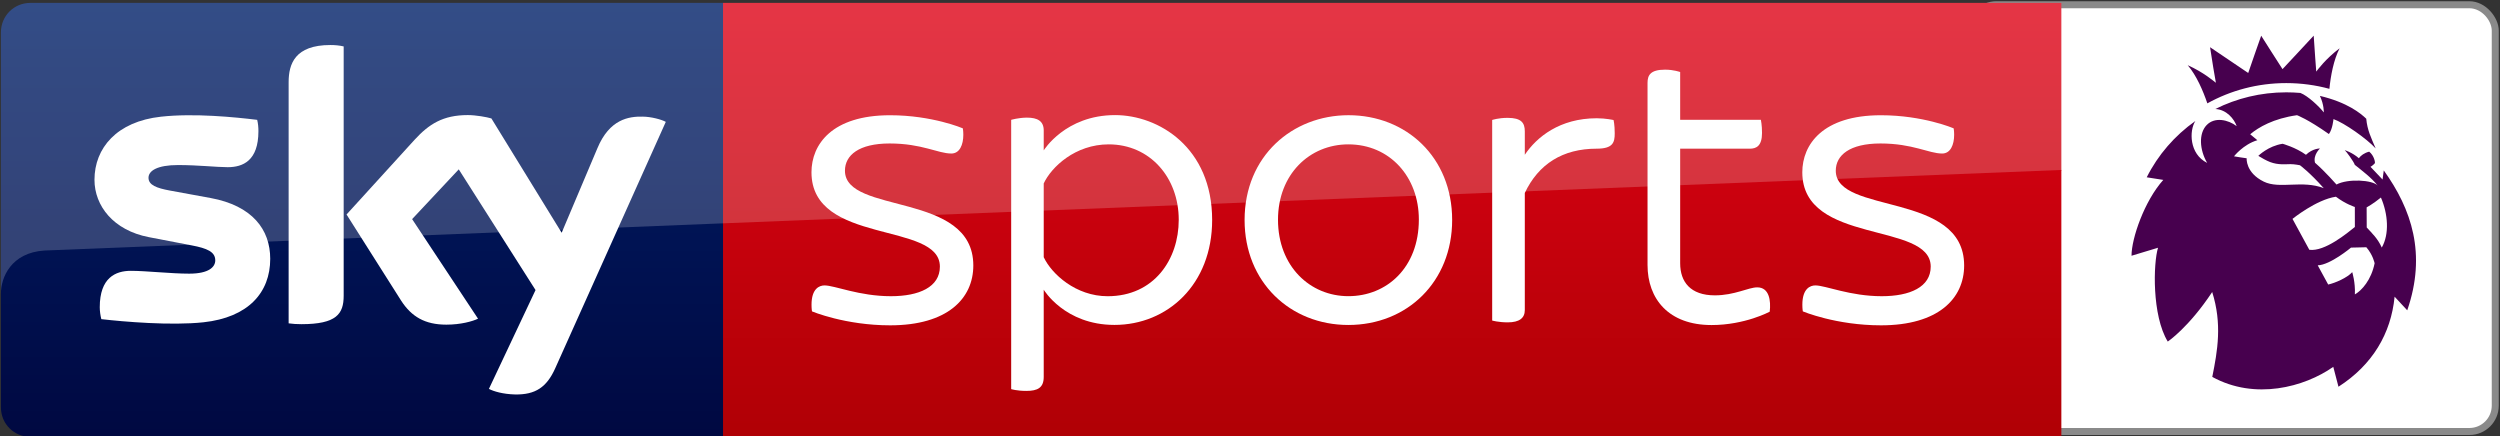
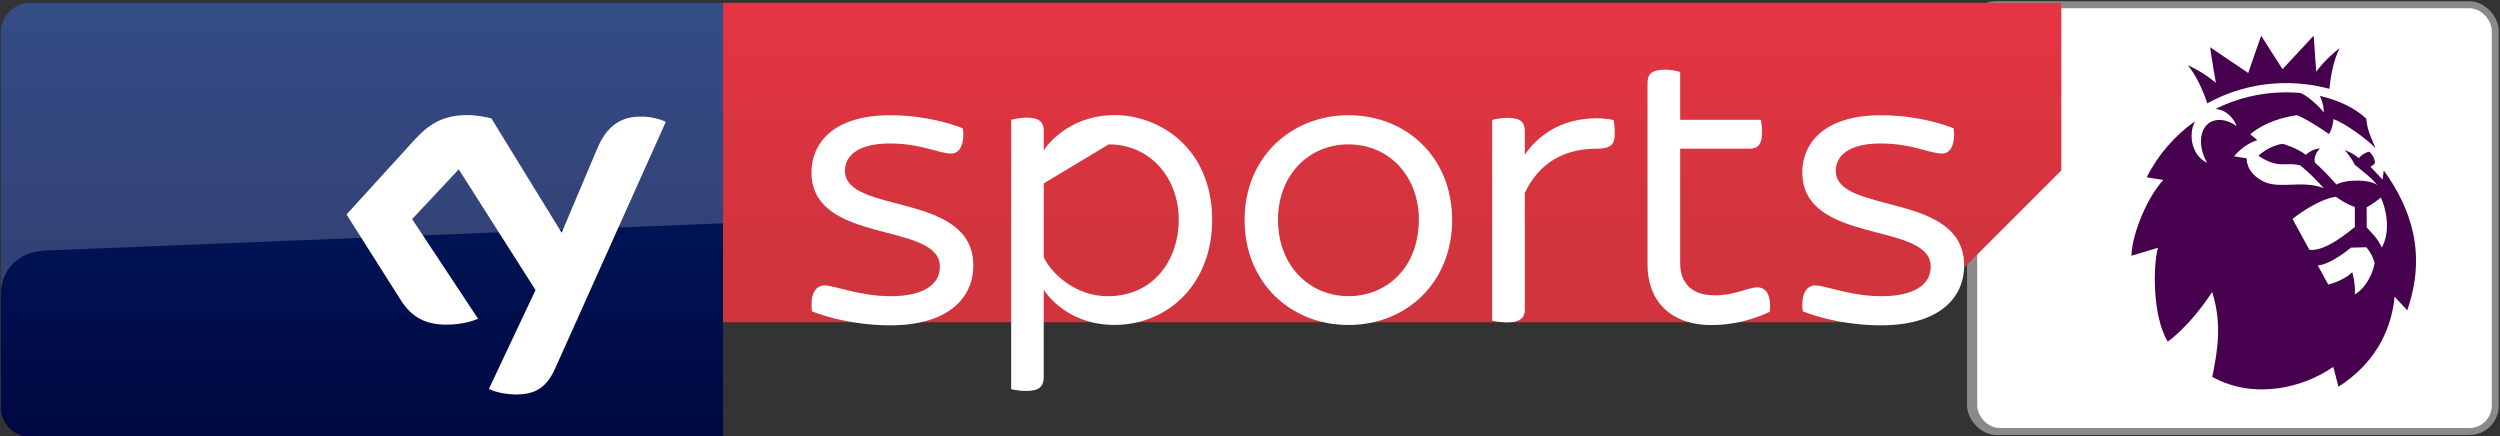
<svg xmlns="http://www.w3.org/2000/svg" xmlns:ns1="http://www.inkscape.org/namespaces/inkscape" xmlns:ns2="http://sodipodi.sourceforge.net/DTD/sodipodi-0.dtd" xmlns:xlink="http://www.w3.org/1999/xlink" width="1000" height="174.496" id="svg4037" version="1.1" ns1:version="0.48.5 r10040" ns2:docname="Sky_Sports_2017.svg">
  <rect width="100%" height="100%" fill="#333333" stroke="none" />
  <defs id="defs4039">
    <linearGradient id="linearGradient4176">
      <stop style="stop-color:#d2343d;stop-opacity:1" offset="0" id="stop4178" />
      <stop id="stop4180" offset="0.25" style="stop-color:#d7343f;stop-opacity:1" />
      <stop id="stop4182" offset="0.5" style="stop-color:#dc3441;stop-opacity:1" />
      <stop id="stop4184" offset="0.75" style="stop-color:#e13443;stop-opacity:1" />
      <stop style="stop-color:#e53545;stop-opacity:1" offset="1" id="stop4186" />
    </linearGradient>
    <linearGradient id="linearGradient4162">
      <stop id="stop4164" offset="0" style="stop-color:#b00005;stop-opacity:1" />
      <stop style="stop-color:#b70007;stop-opacity:1" offset="0.25" id="stop4166" />
      <stop style="stop-color:#be010a;stop-opacity:1" offset="0.5" id="stop4168" />
      <stop style="stop-color:#c6010d;stop-opacity:1" offset="0.75" id="stop4170" />
      <stop id="stop4172" offset="1" style="stop-color:#cd010f;stop-opacity:1" />
    </linearGradient>
    <linearGradient id="linearGradient4148">
      <stop id="stop4150" offset="0" style="stop-color:#334173;stop-opacity:1" />
      <stop style="stop-color:#334377;stop-opacity:1" offset="0.25" id="stop4152" />
      <stop style="stop-color:#33467d;stop-opacity:1" offset="0.5" id="stop4154" />
      <stop style="stop-color:#334981;stop-opacity:1" offset="0.75" id="stop4156" />
      <stop id="stop4158" offset="1" style="stop-color:#334d87;stop-opacity:1" />
    </linearGradient>
    <linearGradient id="linearGradient4132">
      <stop style="stop-color:#001455;stop-opacity:1" offset="0" id="stop4134" />
      <stop id="stop4144" offset="0.25" style="stop-color:#001150;stop-opacity:1" />
      <stop id="stop4142" offset="0.5" style="stop-color:#000e4b;stop-opacity:1" />
      <stop id="stop4140" offset="0.75" style="stop-color:#000b46;stop-opacity:1" />
      <stop style="stop-color:#000841;stop-opacity:1" offset="1" id="stop4136" />
    </linearGradient>
    <linearGradient ns1:collect="always" xlink:href="#linearGradient4176" id="linearGradient3052" gradientUnits="userSpaceOnUse" gradientTransform="matrix(-0.421,0,0,0.421,814.659,1026.537)" x1="2050" y1="1527.362" x2="2050" y2="1272.362" />
    <linearGradient ns1:collect="always" xlink:href="#linearGradient4148" id="linearGradient3054" gradientUnits="userSpaceOnUse" gradientTransform="matrix(0.421,0,0,0.421,-184.762,1026.537)" x1="-319.062" y1="1607.362" x2="-319.062" y2="1272.362" />
    <linearGradient ns1:collect="always" xlink:href="#linearGradient4162" id="linearGradient3056" gradientUnits="userSpaceOnUse" gradientTransform="matrix(0.421,0,0,0.421,-184.762,1026.537)" x1="2050" y1="1772.362" x2="2050" y2="1465.362" />
    <linearGradient ns1:collect="always" xlink:href="#linearGradient4132" id="linearGradient3058" gradientUnits="userSpaceOnUse" gradientTransform="matrix(-0.421,0,0,0.421,-103.125,1026.537)" x1="-318" y1="1526.362" x2="-318" y2="1772.362" />
  </defs>
  <ns2:namedview id="base" pagecolor="#ffffff" bordercolor="#666666" borderopacity="1.0" ns1:pageopacity="0.0" ns1:pageshadow="2" ns1:zoom="0.5" ns1:cx="592.41475" ns1:cy="-20.732613" ns1:document-units="px" ns1:current-layer="layer1" showgrid="false" showguides="true" ns1:guide-bbox="true" fit-margin-left="0.5" fit-margin-bottom="0.5" fit-margin-top="0.5" fit-margin-right="0.5" ns1:window-width="995" ns1:window-height="1024" ns1:window-x="921" ns1:window-y="-8" ns1:window-maximized="0">
    <ns1:grid type="xygrid" id="grid4056" empspacing="5" visible="true" enabled="true" snapvisiblegridlinesonly="true" originx="159.5px" originy="943.5px" />
  </ns2:namedview>
  <g ns1:label="Layer 1" ns1:groupmode="layer" id="layer1" transform="translate(159.5,-1821.366)">
    <rect style="fill:#8a8a8a;fill-opacity:1;fill-rule:evenodd;stroke:none" id="rect3060" width="212.672" height="173.496" x="627.328" y="1821.866" rx="11.715" ry="11.715" />
    <rect ry="8.956" rx="8.956" y="1824.665" x="631.39" height="167.899" width="205.812" id="rect3062" style="fill:#ffffff;fill-opacity:1;fill-rule:evenodd;stroke:none" />
    <g id="g3036" transform="matrix(0.825,0,0,0.825,104.042,533.903)">
      <path ns2:nodetypes="ccccccc" ns1:connector-curvature="0" id="path4130" d="m 680,1561.958 0,81.216 -73.642,73.641 -656.462,0 0,-95.944 81.216,-58.913 z" style="fill:url(#linearGradient3052);stroke:none" />
      <path ns2:nodetypes="cccccccc" ns1:connector-curvature="0" id="path4124" d="m -319,1702.929 0,-126.663 c 0,-7.995 6.312,-14.307 14.307,-14.307 l 335.805,0 0,106.885 -61.438,61.438 -255.01,0 z" style="fill:url(#linearGradient3054);stroke:none" />
-       <path ns2:nodetypes="cccccc" ns1:connector-curvature="0" id="path4128" d="M 31.113,1772.362 -16.018,1725.232 31.113,1668.843 680,1642.964 l 0,129.399 z" style="fill:url(#linearGradient3056);stroke:none" />
      <path ns2:nodetypes="ccccccc" ns1:connector-curvature="0" id="path4122" d="m -304.692,1772.362 c -7.995,0 -14.307,-6.312 -14.307,-14.307 l 0,-55.126 c 0,-7.756 4.84,-19.871 21.14,-20.901 l 328.973,-13.185 0,103.519 z" style="fill:url(#linearGradient3058);fill-opacity:1;stroke:none" />
      <path ns2:nodetypes="ccccccccccccccc" ns1:connector-curvature="0" id="path4078" d="m 80.342,1698.946 c 4.945,0 16.777,5.23 32.173,5.23 13.658,0 23.741,-4.432 23.741,-14.351 0,-22.058 -62.258,-10.288 -62.258,-45.731 0,-13.478 9.9,-27.657 38.09,-27.657 20.496,0 35.277,6.342 35.277,6.342 0,0 0.254,1.07 0.254,3.148 0,4.832 -1.775,9.101 -5.843,9.069 -6.435,0 -14.195,-4.869 -29.87,-4.869 -14.893,0 -21.679,5.667 -21.679,13.208 0,21.45 62.239,9.894 62.239,45.94 0,16.061 -12.567,29.023 -40.311,29.023 -21.828,0 -37.898,-6.757 -37.898,-6.757 0,0 -0.237,-1.159 -0.237,-3.246 0,-7.837 3.835,-9.349 6.322,-9.349 z" style="fill:#ffffff;stroke:none" />
-       <path ns1:connector-curvature="0" id="path4080" d="m 221.174,1616.366 c -24.098,0 -34.572,17.108 -34.572,17.108 l 0,-9.652 c 0,-4.498 -2.891,-6.233 -8.179,-6.233 -4.186,0.048 -7.601,1.078 -7.601,1.078 l 0,130.556 c 0,0 2.693,0.868 7.377,0.868 5.405,0 8.403,-1.501 8.403,-6.759 l 0,-42.304 c 0,0 10.17,17.069 34.296,17.069 25.69,0 47.367,-19.597 47.367,-50.865 0,-35.113 -25.895,-50.865 -47.091,-50.865 z m -3.064,14.189 c 19.983,0 33.954,16.07 33.954,36.584 0,19.123 -11.897,37.044 -34.48,37.044 -15.359,0 -27.132,-10.738 -30.982,-18.923 l 0,-35.769 c 3.739,-7.986 15.303,-18.936 31.508,-18.936 z" style="fill:#ffffff;stroke:none" />
+       <path ns1:connector-curvature="0" id="path4080" d="m 221.174,1616.366 c -24.098,0 -34.572,17.108 -34.572,17.108 l 0,-9.652 c 0,-4.498 -2.891,-6.233 -8.179,-6.233 -4.186,0.048 -7.601,1.078 -7.601,1.078 l 0,130.556 c 0,0 2.693,0.868 7.377,0.868 5.405,0 8.403,-1.501 8.403,-6.759 l 0,-42.304 c 0,0 10.17,17.069 34.296,17.069 25.69,0 47.367,-19.597 47.367,-50.865 0,-35.113 -25.895,-50.865 -47.091,-50.865 z m -3.064,14.189 c 19.983,0 33.954,16.07 33.954,36.584 0,19.123 -11.897,37.044 -34.48,37.044 -15.359,0 -27.132,-10.738 -30.982,-18.923 l 0,-35.769 z" style="fill:#ffffff;stroke:none" />
      <path ns1:connector-curvature="0" id="path4084" d="m 334.385,1616.418 c -27.211,0 -50.392,19.811 -50.392,50.8 0,30.197 22.166,50.905 50.313,50.905 28.594,0 50.326,-21.013 50.326,-50.892 0,-30.531 -22.361,-50.813 -50.247,-50.813 z m -0.092,14.136 c 20.108,0 34.191,15.759 34.191,36.453 0,23.289 -15.549,37.15 -34.164,37.15 -18.612,0 -34.125,-14.493 -34.125,-37.057 0,-22.045 15.329,-36.545 34.099,-36.545 z" style="fill:#ffffff;stroke:none" />
      <path style="fill:#ffffff;stroke:none" d="m 560.745,1698.946 c 4.945,0 16.777,5.23 32.173,5.23 13.658,0 23.741,-4.432 23.741,-14.351 0,-22.058 -62.258,-10.288 -62.258,-45.731 0,-13.478 9.9,-27.657 38.09,-27.657 20.496,0 35.277,6.342 35.277,6.342 0,0 0.254,1.07 0.254,3.148 0,4.832 -1.775,9.101 -5.843,9.069 -6.435,0 -14.195,-4.869 -29.87,-4.869 -14.893,0 -21.679,5.667 -21.679,13.208 0,21.45 62.239,9.894 62.239,45.94 0,16.061 -12.567,29.023 -40.311,29.023 -21.828,0 -37.898,-6.757 -37.898,-6.757 0,0 -0.237,-1.159 -0.237,-3.246 0,-7.837 3.835,-9.349 6.322,-9.349 z" id="path4088" ns1:connector-curvature="0" ns2:nodetypes="ccccccccccccccc" />
      <path ns2:nodetypes="ccccccccccccc" ns1:connector-curvature="0" id="path4090" d="m 404.034,1715.974 0,-97.246 c 0,0 2.984,-1.024 7.471,-1.024 6.582,0 8.351,2.343 8.351,6.54 l 0,11.355 c 5.771,-8.6 16.972,-17.697 34.868,-17.697 4.482,0.01 8.152,0.859 8.152,0.859 0,0 0.576,2.096 0.576,6.464 0,4.424 -0.847,7.424 -8.786,7.424 -16.403,0 -28.177,7.426 -34.81,21.465 l 0,56.809 c 0,3.864 -2.668,5.934 -8.265,5.934 -4.552,0 -7.557,-0.884 -7.557,-0.884 z" style="fill:#ffffff;stroke:none" />
      <path ns2:nodetypes="ccccccccccccccc" ns1:connector-curvature="0" id="path4118" d="m 510.365,1718.158 c -20.799,0 -31.006,-12.689 -31.006,-29.116 l 0,-88.326 c 0,-3.656 1.363,-6.38 8.502,-6.38 4.187,0 7.32,1.147 7.32,1.147 l 0,23.158 39.129,0 c 0,0 0.559,2.516 0.559,6.371 0,6.342 -2.77,7.642 -5.94,7.642 l -33.749,0 0,55.549 c 0,9.019 4.974,15.557 16.812,15.557 9.608,0 16.244,-3.873 20.563,-3.873 5.798,0 6.686,6.405 6.048,11.782 0,0 -11.924,6.49 -28.239,6.49 z" style="fill:#ffffff;stroke:none" />
      <g style="fill:#ffffff" ns1:label="Layer 1" id="layer1-7" transform="matrix(0.277,0,0,0.277,-391.739,1538.822)">
-         <path ns2:nodetypes="sscsscs" ns1:connector-curvature="0" id="path4076" d="m 862.542,596.107 c 0,31.763 -12.441,49.793 -74.159,49.793 -8.113,0 -15.164,-0.487 -22.188,-1.462 l 0,-421.967 c 0,-31.877 10.808,-65.186 73.069,-65.186 8.141,0 15.709,0.716 23.277,2.437 z" style="fill:#ffffff;fill-rule:nonzero;stroke:none" />
-         <path ns1:connector-curvature="0" id="path4074" d="m 733.989,531.464 c 0,59.281 -38.59,102.647 -116.862,111.136 -57.065,6.13 -139.683,-1.036 -178.791,-5.496 -1.64,-6.417 -2.733,-14.389 -2.733,-20.806 0,-51.798 27.712,-63.769 54.359,-63.769 27.166,0 70.1,4.95 102.186,4.95 34.763,0 45.64,-11.855 45.64,-23.252 0,-14.906 -14.129,-21.093 -41.295,-26.244 l -75.021,-14.417 c -61.956,-11.943 -95.107,-54.791 -95.107,-100.374 0,-55.597 39.136,-102.013 116.315,-110.445 58.158,-6.417 129.352,0.749 168.488,5.496 1.612,6.677 2.159,13.151 2.159,19.828 0,51.855 -27.166,63.049 -53.813,63.049 -19.54,0 -51.079,-3.741 -86.935,-3.741 -36.431,0 -51.653,10.101 -51.653,22.273 0,12.922 14.676,18.101 36.977,22.274 l 71.741,13.151 c 72.834,13.38 104.345,55.078 104.345,106.387" style="fill:#ffffff;fill-rule:nonzero;stroke:none" />
        <path ns1:connector-curvature="0" id="path5944" d="m 1116.754,759.18 c 8.181,4.293 24.488,9.19 45.72,9.737 35.897,0.692 55.486,-12.906 70.179,-45.432 l 193.712,-431.704 c -7.608,-4.205 -25.582,-8.988 -40.275,-9.161 -24.488,-0.547 -58.223,4.408 -79.427,55.285 l -62.573,147.963 -122.986,-200.079 c -8.153,-2.449 -27.196,-5.877 -41.342,-5.877 -43.53,0 -68.018,15.874 -93.053,43.156 L 867.555,453.919 963.317,605.022 c 17.976,27.628 41.369,41.716 78.908,41.716 25.035,0 45.692,-5.705 55.486,-10.43 l -115.352,-174.294 81.616,-87.091 134.394,211.258" style="fill:#ffffff;fill-rule:nonzero;stroke:none" />
      </g>
    </g>
    <g style="overflow:visible" id="g3078" transform="matrix(2.798,0,0,2.798,-258.3,2363.882)">
      <path style="fill:#47004e;fill-opacity:1" d="m 375.686,-165.656 c -1.105,0.906 -2.043,1.411 -2.043,1.411 l 0.013,2.871 c 0.79,0.86 1.57,1.573 2.153,2.871 1.108,-1.945 0.895,-4.804 -0.124,-7.154 m -0.899,9.4 c 0,0 -0.226,-1.184 -1.186,-2.29 l -2.192,0.052 c 0,0 -2.954,2.477 -4.756,2.535 0,0 0.993,1.801 1.495,2.743 0.99,-0.212 2.735,-0.974 3.438,-1.772 0,0 0.464,1.461 0.377,3.185 0.986,-0.557 2.345,-2.069 2.824,-4.453 m -2.824,-5.186 -0.004,-2.861 c 0,0 -1.31,-0.409 -2.707,-1.467 -2.807,0.413 -6.206,3.169 -6.206,3.169 0,0 1.148,2.126 2.405,4.419 2.209,0.301 5.463,-2.421 6.513,-3.26 m 7.486,11.914 -1.806,-1.951 c -0.515,5.273 -3.163,9.751 -8.025,12.874 l -0.743,-2.844 c -4.128,2.909 -11.212,4.795 -17.297,1.438 0.756,-3.761 1.427,-7.571 -0.013,-12.134 -3.369,5.091 -6.351,7.085 -6.351,7.085 -2.277,-3.73 -2.072,-11.212 -1.393,-13.414 l -3.789,1.145 c 0,-2.514 1.855,-7.848 4.543,-10.844 l -2.366,-0.37 -0.002,0 c 1.608,-3.206 4.008,-5.969 6.946,-8.045 l 0.004,-0.002 c -0.882,1.359 -0.895,4.712 1.689,5.988 -1.097,-1.876 -1.229,-4.195 -0.083,-5.396 1.146,-1.211 3.073,-0.796 4.304,0.143 -0.366,-1.047 -1.44,-2.364 -3.048,-2.454 l -0.002,0 c 3.037,-1.525 6.485,-2.383 10.134,-2.383 0.682,0 1.361,0.029 2.026,0.087 l 0,0 c 1.061,0.416 2.618,1.874 3.344,2.782 0,0 0.051,-1.07 -0.558,-2.362 3.951,0.939 5.836,2.508 6.626,3.264 0.162,1.666 0.673,2.666 1.348,4.249 -1.28,-1.398 -4.496,-3.655 -6.032,-4.195 0,0 -0.126,1.444 -0.654,2.138 -3.058,-2.153 -4.56,-2.695 -4.56,-2.695 -3.357,0.47 -5.516,1.733 -6.69,2.726 l 1.022,0.85 c -2.023,0.607 -3.337,2.302 -3.337,2.302 0.015,0.031 1.808,0.281 1.808,0.281 0,0 -0.183,2.055 2.454,3.343 2.26,1.103 5.508,-0.266 8.566,0.931 -2.011,-2.265 -3.401,-3.277 -3.401,-3.277 0,0 -0.799,-0.162 -1.361,-0.158 -0.703,0.004 -1.751,0.139 -2.899,-0.297 -0.55,-0.21 -1.191,-0.58 -1.693,-0.887 0,0 1.412,-1.415 3.476,-1.727 0,0 1.861,0.511 3.335,1.575 0.98,-0.931 2.002,-0.902 2.002,-0.902 0,0 -1.014,0.923 -0.707,2.04 1.472,1.28 3.069,3.112 3.069,3.112 1.627,-0.869 5.165,-0.669 5.891,0.154 -0.92,-1.166 -2.247,-2.138 -3.274,-2.969 -0.126,-0.436 -1.246,-1.957 -1.436,-2.099 0,0 1.065,0.32 2.017,1.153 0.273,-0.38 0.784,-0.767 1.48,-0.937 0.716,0.586 0.843,1.486 0.824,1.635 -0.322,0.376 -0.641,0.53 -0.641,0.53 l 1.725,1.822 0.173,-1.307 c 3.974,5.537 6.14,11.945 3.355,20 m -31.386,-35.043 c 2.292,1.024 3.763,2.317 4.032,2.514 -0.121,-0.578 -0.573,-3.358 -0.833,-5.084 1.335,0.904 4.434,3.002 5.455,3.684 0.415,-1.249 1.855,-5.327 1.855,-5.327 0,0 2.603,4.11 3.048,4.777 0.543,-0.555 3.653,-3.931 4.458,-4.785 0.134,1.943 0.317,4.721 0.364,5.138 0.155,-0.206 1.346,-1.835 3.342,-3.335 -0.865,1.662 -1.278,3.956 -1.461,5.799 -1.964,-0.534 -4.036,-0.821 -6.17,-0.821 -4.1,0 -7.951,1.051 -11.28,2.898 -0.605,-1.781 -1.553,-3.996 -2.809,-5.458" ns1:connector-curvature="0" id="path56" />
    </g>
  </g>
</svg>